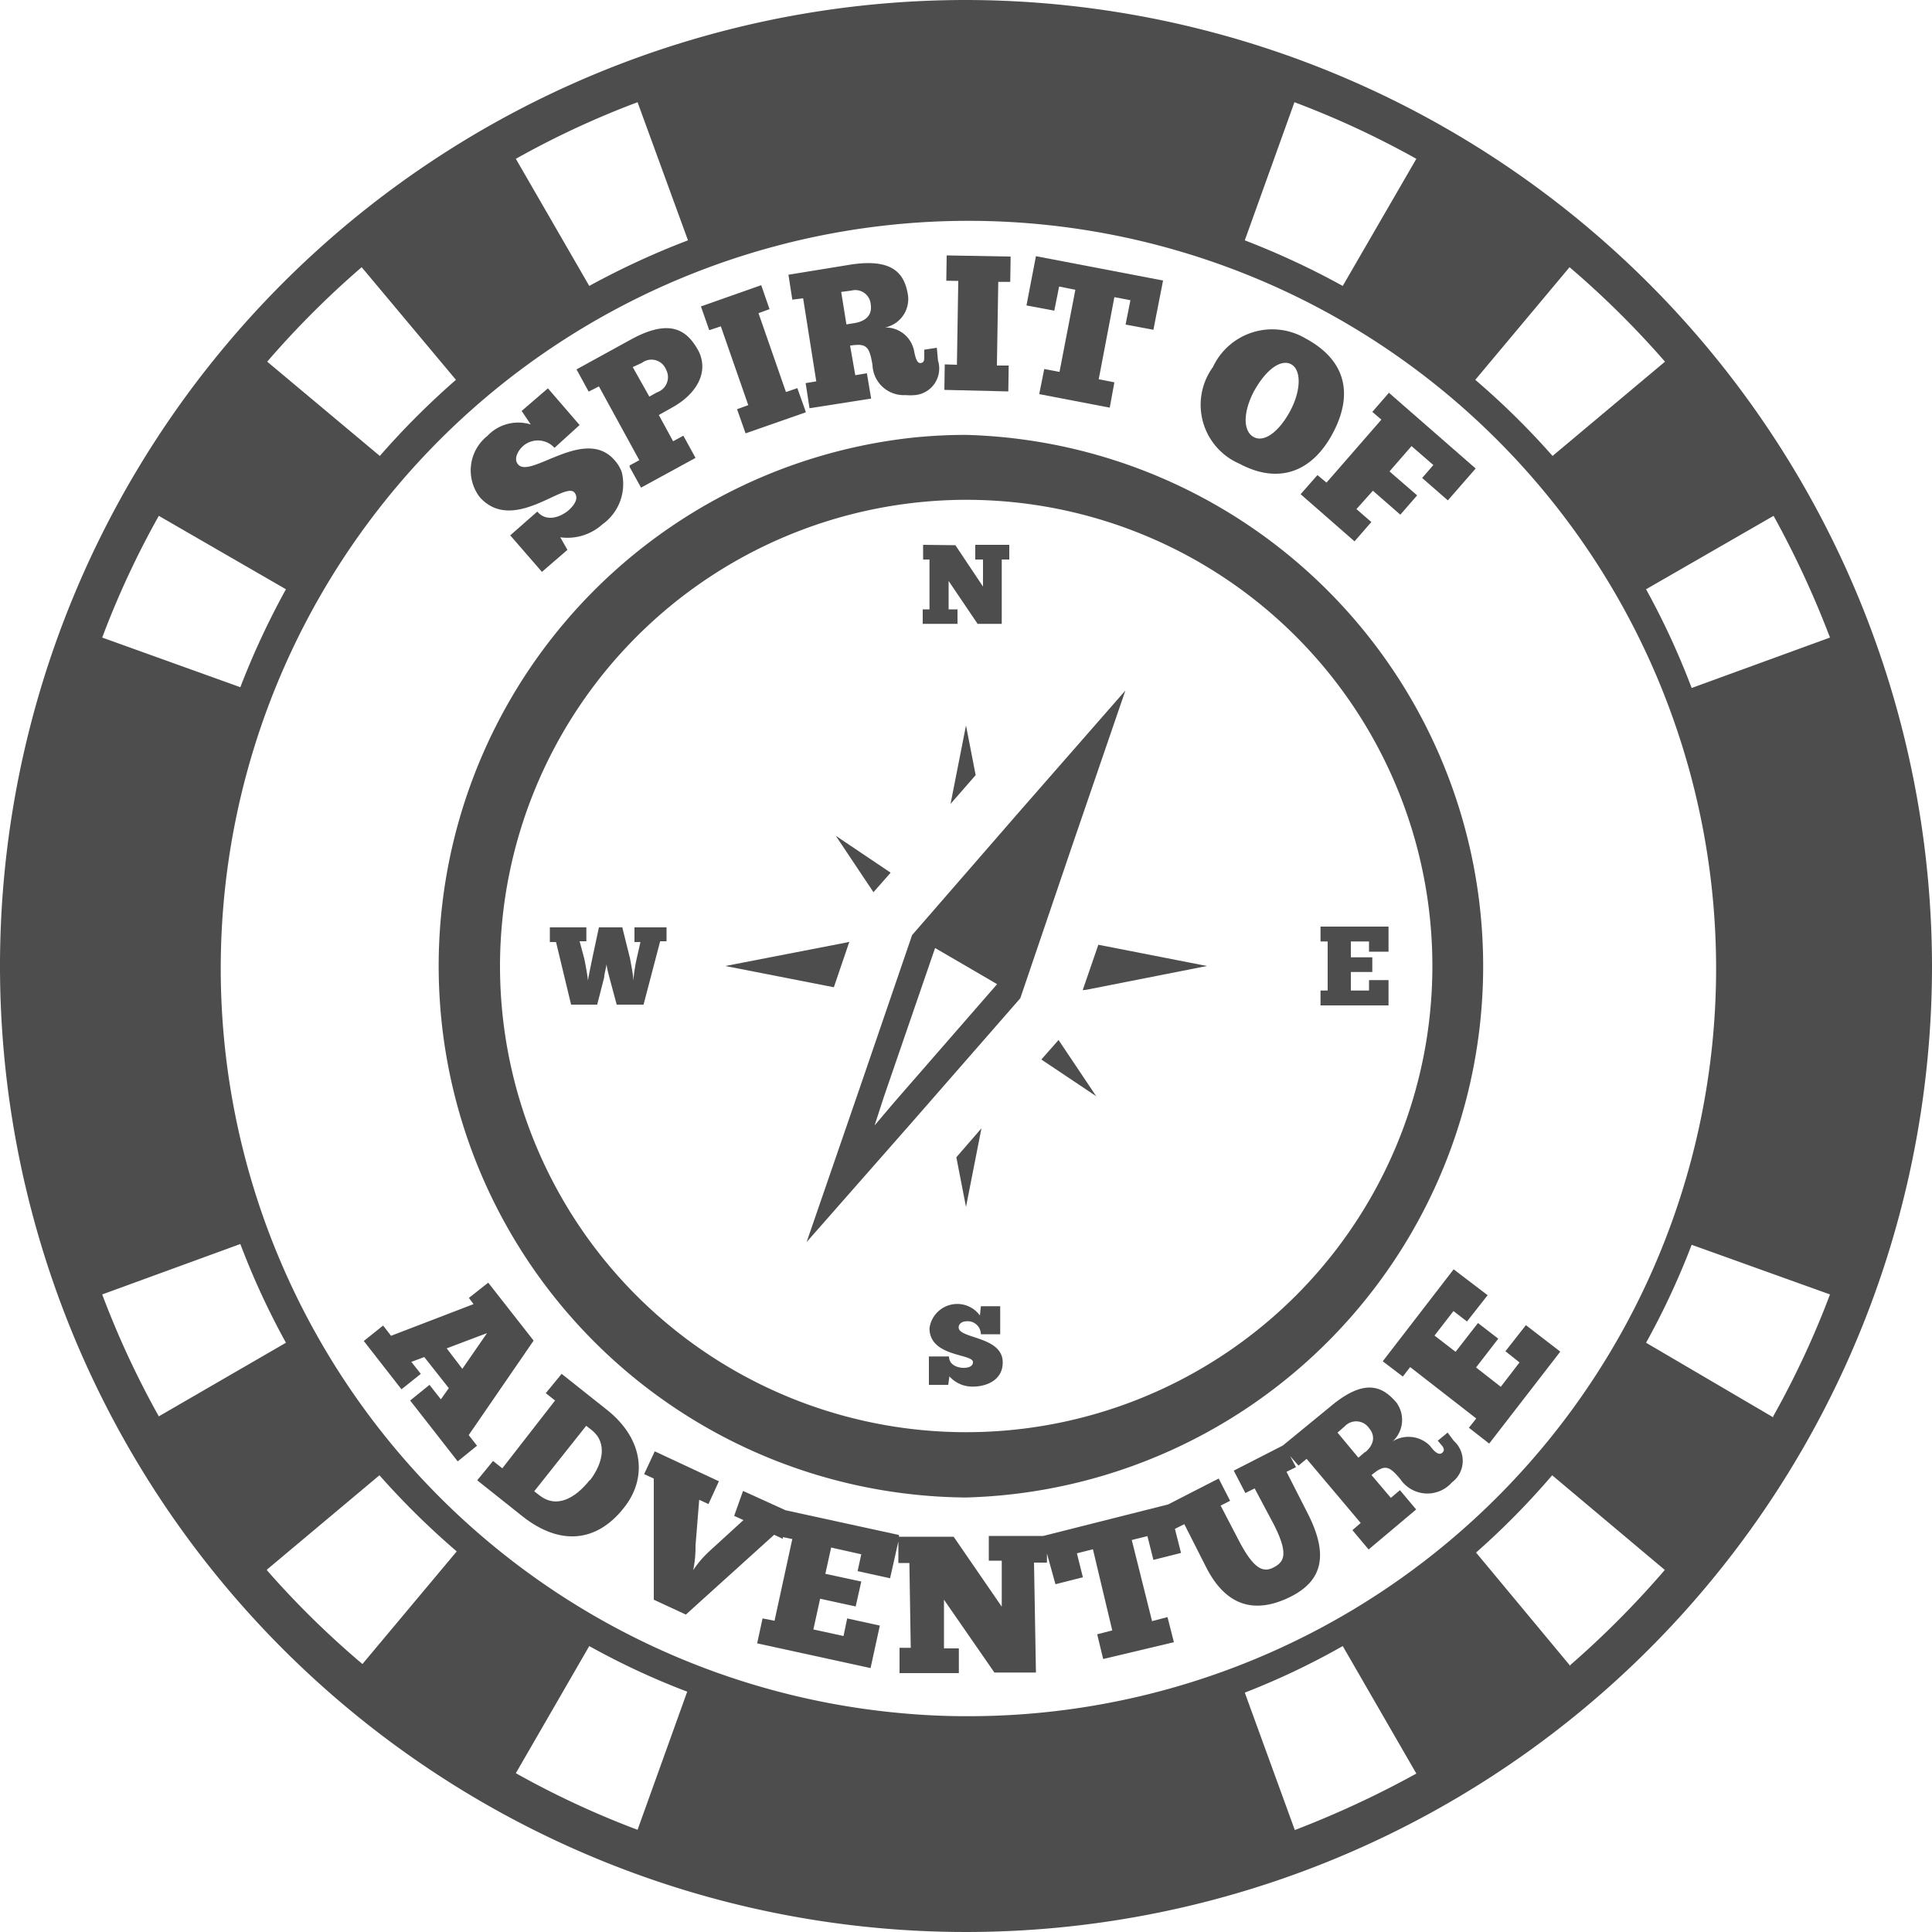
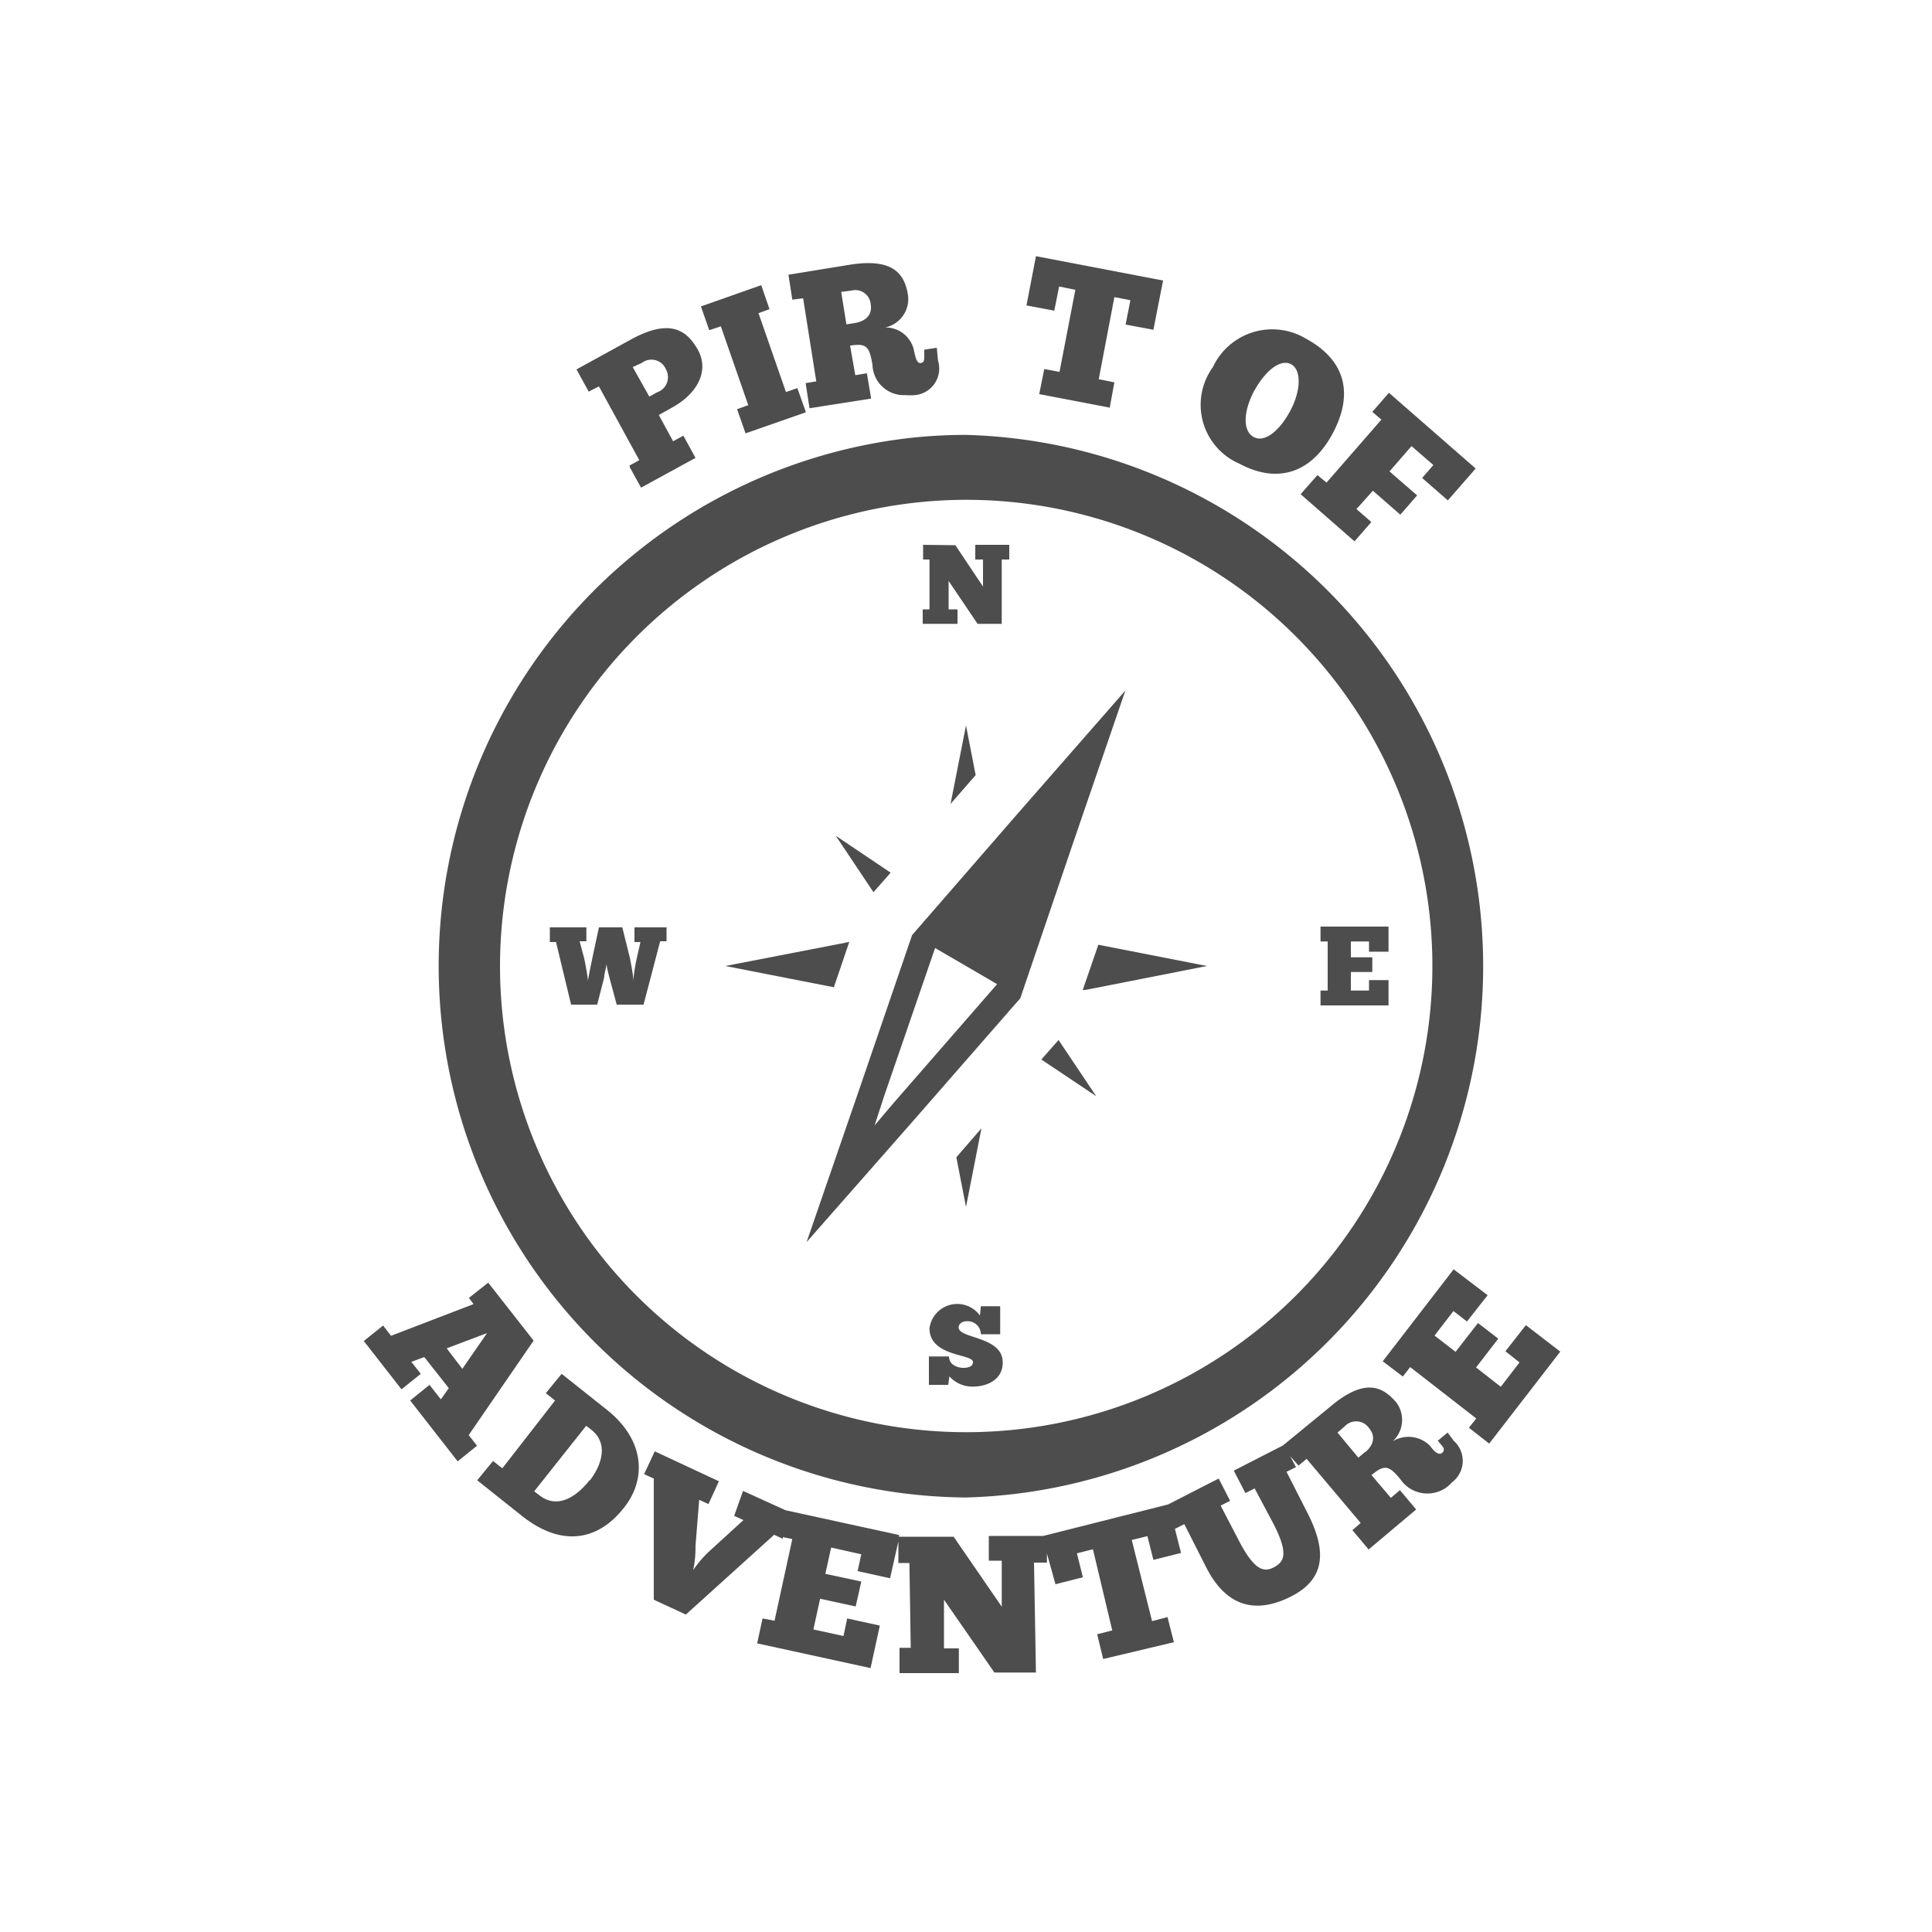
<svg xmlns="http://www.w3.org/2000/svg" viewBox="0 0 100 100">
  <title>Asset 4</title>
  <g id="Layer_2" data-name="Layer 2">
    <g id="Layer_1-2" data-name="Layer 1">
      <polygon points="78.98 68.59 77.92 69.94 78.65 70.52 77.68 71.78 76.4 70.78 77.55 69.29 76.5 68.48 75.34 69.97 74.25 69.13 75.23 67.86 75.93 68.4 77 67.04 75.24 65.7 71.57 70.46 72.61 71.25 72.99 70.76 76.41 73.42 76.03 73.9 77.08 74.72 80.76 69.96 78.98 68.59" fill="#4d4d4d" />
      <polygon points="68.66 24.98 68.19 24.59 67.32 25.58 70.11 28.02 70.98 27.02 70.21 26.35 71.06 25.4 72.48 26.64 73.35 25.64 71.92 24.4 73.06 23.09 74.19 24.07 73.61 24.74 74.94 25.9 76.38 24.25 71.89 20.33 71.03 21.32 71.5 21.72 68.66 24.98" fill="#4d4d4d" />
      <polygon points="71.87 50.73 70.86 50.73 70.86 51.27 69.92 51.27 69.92 50.31 71.03 50.31 71.03 49.55 69.92 49.55 69.92 48.73 70.86 48.73 70.86 49.26 71.87 49.26 71.87 47.96 68.35 47.96 68.35 48.73 68.72 48.73 68.72 51.27 68.35 51.27 68.35 52.04 71.87 52.04 71.87 50.73" fill="#4d4d4d" />
      <path d="M64.15,24c2,1.07,3.73.46,4.81-1.53s.77-3.79-1.38-4.95A3.39,3.39,0,0,0,62.78,19,3.32,3.32,0,0,0,64.15,24Zm.78-3.79c.6-1.08,1.38-1.65,1.91-1.35s.5,1.38-.07,2.43-1.33,1.63-1.88,1.33S64.32,21.35,64.93,20.2Z" fill="#4d4d4d" />
      <polygon points="56.04 51.25 56.23 51.23 62.47 50 56.85 48.9 56.04 51.25" fill="#4d4d4d" />
      <polygon points="53.9 54.84 56.74 56.74 54.79 53.83 53.9 54.84" fill="#4d4d4d" />
      <polygon points="54.82 14.83 55.66 15 54.84 19.25 54.05 19.1 53.79 20.4 57.44 21.1 57.68 19.79 56.87 19.63 57.68 15.38 58.51 15.54 58.26 16.8 59.7 17.07 60.2 14.52 53.62 13.26 53.13 15.81 54.57 16.08 54.82 14.83" fill="#4d4d4d" />
      <polygon points="50.8 58.4 49.5 59.9 50 62.47 50.8 58.4" fill="#4d4d4d" />
      <polygon points="50.5 40.12 50 37.55 49.2 41.61 50.5 40.12" fill="#4d4d4d" />
-       <polygon points="52.21 18.92 51.6 18.92 51.67 14.59 52.29 14.59 52.31 13.28 49 13.22 48.98 14.53 49.6 14.54 49.53 18.88 48.9 18.86 48.88 20.18 52.19 20.26 52.21 18.92" fill="#4d4d4d" />
      <path d="M49.62,68.71c0-.22.22-.32.4-.32a.68.68,0,0,1,.75.67h1V67.61h-1l-.05.48a1.45,1.45,0,0,0-2.61.66c0,1.49,2.25,1.31,2.25,1.75,0,.26-.3.3-.5.3s-.74-.1-.74-.59H48.08v1.47h1l.06-.44a1.59,1.59,0,0,0,1.22.53c.69,0,1.54-.33,1.54-1.24C51.92,69.16,49.62,69.3,49.62,68.71Z" fill="#4d4d4d" />
      <polygon points="49.56 31.54 49.1 31.54 49.1 30.07 50.6 32.29 51.85 32.29 51.85 28.96 52.24 28.96 52.24 28.2 50.48 28.2 50.48 28.96 50.88 28.96 50.88 30.36 49.45 28.22 47.78 28.2 47.78 28.96 48.11 28.96 48.11 31.54 47.76 31.54 47.76 32.29 49.56 32.29 49.56 31.54" fill="#4d4d4d" />
      <path d="M74.93,74.15l-.51.42.21.25c.13.15.14.29,0,.39s-.34,0-.61-.37a1.56,1.56,0,0,0-1.93-.24,1.51,1.51,0,0,0,.19-2c-.73-.87-1.67-1.28-3.44.22l-2.44,2-2.54,1.3.6,1.16.48-.24,1,1.88c.77,1.53.52,1.92,0,2.2s-1,.15-1.76-1.27l-1-1.92.49-.25-.59-1.15-.2.1-2.42,1.24L54,79.5v0l-2.82,0,0,1.28h.67l0,2.38-2.49-3.62-2.83,0v-.09l-5.87-1.28v0l-2.2-1L38,78.46l.48.22-1.74,1.59a5.43,5.43,0,0,0-.86,1l0,0A5.88,5.88,0,0,0,36,80l.19-2.37.48.22.54-1.18-3.32-1.55-.55,1.18.5.23v6.27l1.66.77,4.57-4.13.45.21,0-.09.49.1-.92,4.23-.62-.12-.28,1.29,5.87,1.28.48-2.2-1.69-.37-.19.91-1.56-.34.35-1.59,1.84.4.29-1.29-1.86-.4.3-1.36,1.56.35-.19.87,1.68.37.43-1.91v1.12h.57l.07,4.39-.58,0V86.6l3.07,0,0-1.28h-.77l0-2.52,2.61,3.77,2.15,0-.1-5.69h.67l0-.47L54.63,82l1.42-.36-.31-1.24.83-.21,1,4.2-.78.2.31,1.28L60.76,85l-.33-1.3-.8.21-1.05-4.2.81-.2.31,1.23,1.43-.36-.33-1.3,0,.06.5-.25,1.11,2.19c1,2,2.46,2.48,4.28,1.62s2.07-2.25,1-4.36l-1.1-2.16.49-.24-.3-.57.43.49.42-.35,2.8,3.32-.43.37.84,1,2.46-2.07-.84-1-.47.4-1-1.18c.68-.57.91-.49,1.49.21a1.69,1.69,0,0,0,2.67.17,1.39,1.39,0,0,0,.1-2.15Zm-4.27,1-.35.3-1.08-1.3.37-.32a.81.81,0,0,1,1.27.1C71.21,74.34,71.1,74.8,70.66,75.17Z" fill="#4d4d4d" />
      <polygon points="46.1 45.17 43.26 43.26 45.21 46.18 46.1 45.17" fill="#4d4d4d" />
      <path d="M41.75,64.29,47.28,58l5.53-6.33,2.72-8,2.72-7.93-5.53,6.32-5.51,6.34-2.74,8Zm4-7.52,2.65-7.7L50,50l1.61.94-5.34,6.13-1,1.18Z" fill="#4d4d4d" />
      <polygon points="43.96 48.75 43.78 48.79 37.54 50 43.16 51.1 43.96 48.75" fill="#4d4d4d" />
      <path d="M41.57,15.44l.68,4.3-.55.09.2,1.3,3.19-.5-.22-1.31-.6.1L44,17.89c.87-.14,1,.06,1.16,1a1.62,1.62,0,0,0,1.71,1.56,2.85,2.85,0,0,0,.49,0,1.38,1.38,0,0,0,1.19-1.79L48.49,18l-.65.1,0,.33c0,.2,0,.33-.18.36s-.27-.22-.35-.64a1.5,1.5,0,0,0-1.5-1.2,1.5,1.5,0,0,0,1.19-1.65c-.17-1.13-.77-1.95-3-1.6l-3.19.52.2,1.29Zm2.5-.4a.8.8,0,0,1,1,.73c.08.53-.25.85-.82.95l-.44.07-.27-1.68Z" fill="#4d4d4d" />
      <polygon points="37.31 16.89 37.64 17.84 38.73 20.97 38.15 21.18 38.59 22.43 41.71 21.34 41.67 21.21 41.27 20.09 40.68 20.29 39.26 16.21 39.83 16 39.4 14.76 36.28 15.86 36.71 17.09 37.31 16.89" fill="#4d4d4d" />
      <path d="M31,20l2.09,3.82-.5.27,0,.08.59,1.07L36,23.7l-.63-1.15-.53.29-.74-1.36.66-.37c1.18-.64,1.89-1.69,1.47-2.78a2,2,0,0,0-.1-.21c-.56-1-1.41-1.67-3.45-.56l-2.84,1.56.63,1.15Zm2.23-1.22a.81.81,0,0,1,1.24.34A.83.83,0,0,1,34,20.31l-.39.22L32.75,19Z" fill="#4d4d4d" />
      <path d="M34.17,48.72h.33V48H32.84v.76h.31l-.2.88a8.56,8.56,0,0,0-.17,1.13h0c0-.3-.1-.77-.17-1.16L32.21,48H31l-.28,1.31c-.12.56-.27,1.29-.29,1.46h0c0-.17-.13-.87-.19-1.16L30,48.72h.35V48H28.46v.76h.32L29.56,52h1.35l.36-1.4c0-.17.11-.54.13-.71h0c0,.19.1.53.15.73L31.92,52h1.39Z" fill="#4d4d4d" />
-       <path d="M29.73,25.49c.27.32-.06.71-.31.93s-1.06.7-1.61.06l-1.4,1.23,1.64,1.89,1.32-1.14L29,27.81a2.7,2.7,0,0,0,2.18-.67,2.56,2.56,0,0,0,1-2.71,1.88,1.88,0,0,0-.37-.61c-1.54-1.78-4.37,1-5,.21-.23-.27,0-.67.17-.85a1.16,1.16,0,0,1,1.72,0L30,22l-1.64-1.9L27,21.27l.47.7a2.19,2.19,0,0,0-2.24.59,2.28,2.28,0,0,0-.4,3.17C26.54,27.65,29.22,24.9,29.73,25.49Z" fill="#4d4d4d" />
      <path d="M31.45,73l-2.38-1.89-.82,1,.48.38L26,76l-.48-.38-.82,1,2.35,1.87c1.93,1.52,3.82,1.35,5.23-.43C33.5,76.55,33.35,74.53,31.45,73Zm-.92,3.6c-.79,1-1.74,1.46-2.58.82l-.3-.23,2.69-3.39.3.23C31.47,74.71,31.18,75.78,30.53,76.63Z" fill="#4d4d4d" />
      <path d="M50,77.51a27.51,27.51,0,0,0,0-55,26.41,26.41,0,0,0-2.83.15A27.51,27.51,0,0,0,50,77.51Zm0-51.64A24.13,24.13,0,1,1,25.88,50,24.16,24.16,0,0,1,50,25.87Z" fill="#4d4d4d" />
      <path d="M27.62,69.39l-2.35-3-1,.79.24.32-4.27,1.64-.41-.53-1,.8,1.95,2.5,1-.8-.49-.62.67-.25,1.27,1.61-.41.58-.59-.75-1,.81,2.46,3.15,1-.81-.43-.55Zm-4.5.4L25.21,69l-1.28,1.85Z" fill="#4d4d4d" />
-       <path d="M50,0a50,50,0,1,0,50,50A50.07,50.07,0,0,0,50,0Zm0,88.83c-1.18,0-2.35-.06-3.5-.17a38.7,38.7,0,1,1,3.5.17ZM94.72,33l-7.16,2.61A39.63,39.63,0,0,0,85.2,30.5l6.6-3.8A49.55,49.55,0,0,1,94.72,33ZM86.18,18.72,80.36,23.6a39.8,39.8,0,0,0-4-3.94l4.88-5.83A47.13,47.13,0,0,1,86.18,18.72ZM73.31,8.22,69.5,14.8a41,41,0,0,0-5.07-2.36L67,5.29A46.43,46.43,0,0,1,73.31,8.22ZM33,5.29l2.61,7.15A41,41,0,0,0,30.5,14.8L26.7,8.22A45.75,45.75,0,0,1,33,5.29ZM18.72,13.83l4.88,5.83a40.7,40.7,0,0,0-3.94,3.94l-5.83-4.88A47,47,0,0,1,18.72,13.83ZM8.22,26.7l6.58,3.8a41,41,0,0,0-2.36,5.07L5.29,33A45.75,45.75,0,0,1,8.22,26.7ZM5.29,67l7.15-2.61A39.63,39.63,0,0,0,14.8,69.5L8.22,73.31A46.43,46.43,0,0,1,5.29,67Zm8.53,14.24,5.82-4.88a40.9,40.9,0,0,0,4,3.94l-4.88,5.83A46.17,46.17,0,0,1,13.82,81.28ZM26.7,91.78l3.8-6.58a38.32,38.32,0,0,0,5.07,2.36L33,94.71A45.75,45.75,0,0,1,26.7,91.78Zm40.34,3-2.61-7.17A38.32,38.32,0,0,0,69.5,85.2l3.81,6.6A50.4,50.4,0,0,1,67,94.73Zm14.24-8.55L76.4,80.36a39.8,39.8,0,0,0,3.94-4l5.83,4.9A47.93,47.93,0,0,1,81.28,86.18Zm10.5-12.87L85.2,69.5a39.63,39.63,0,0,0,2.36-5.07L94.72,67A46,46,0,0,1,91.78,73.31Z" fill="#4d4d4d" />
    </g>
  </g>
</svg>